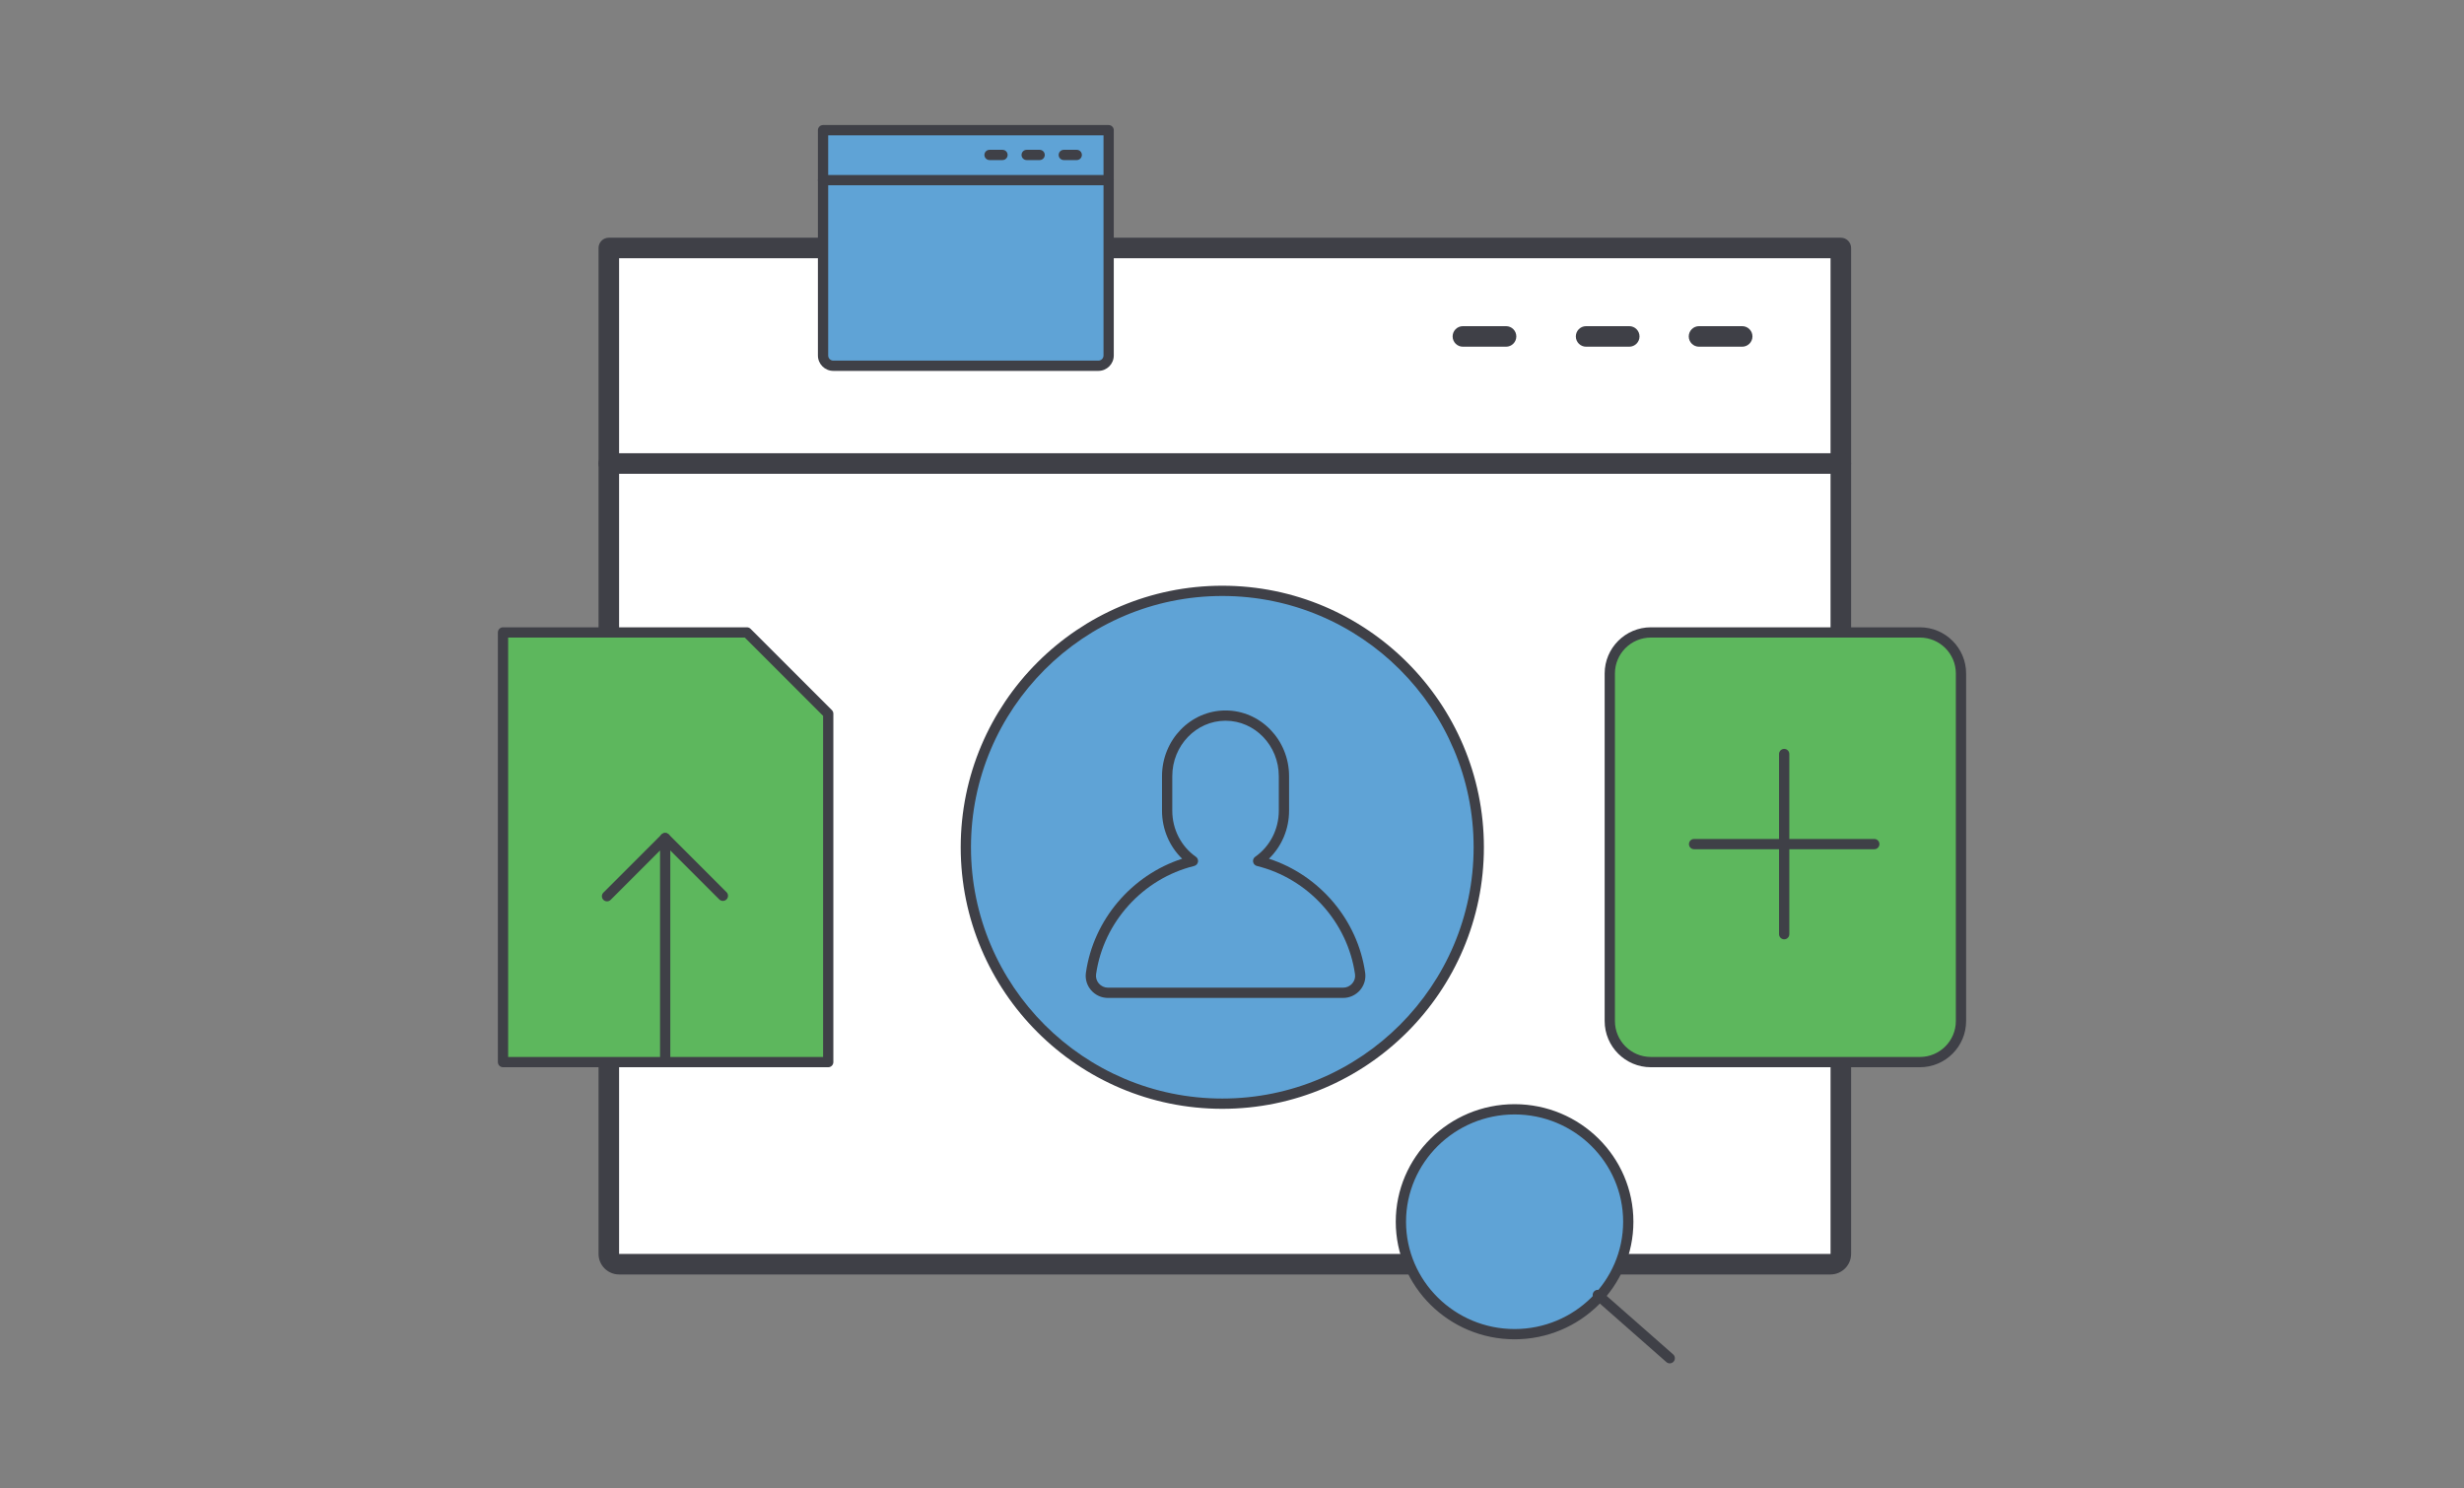
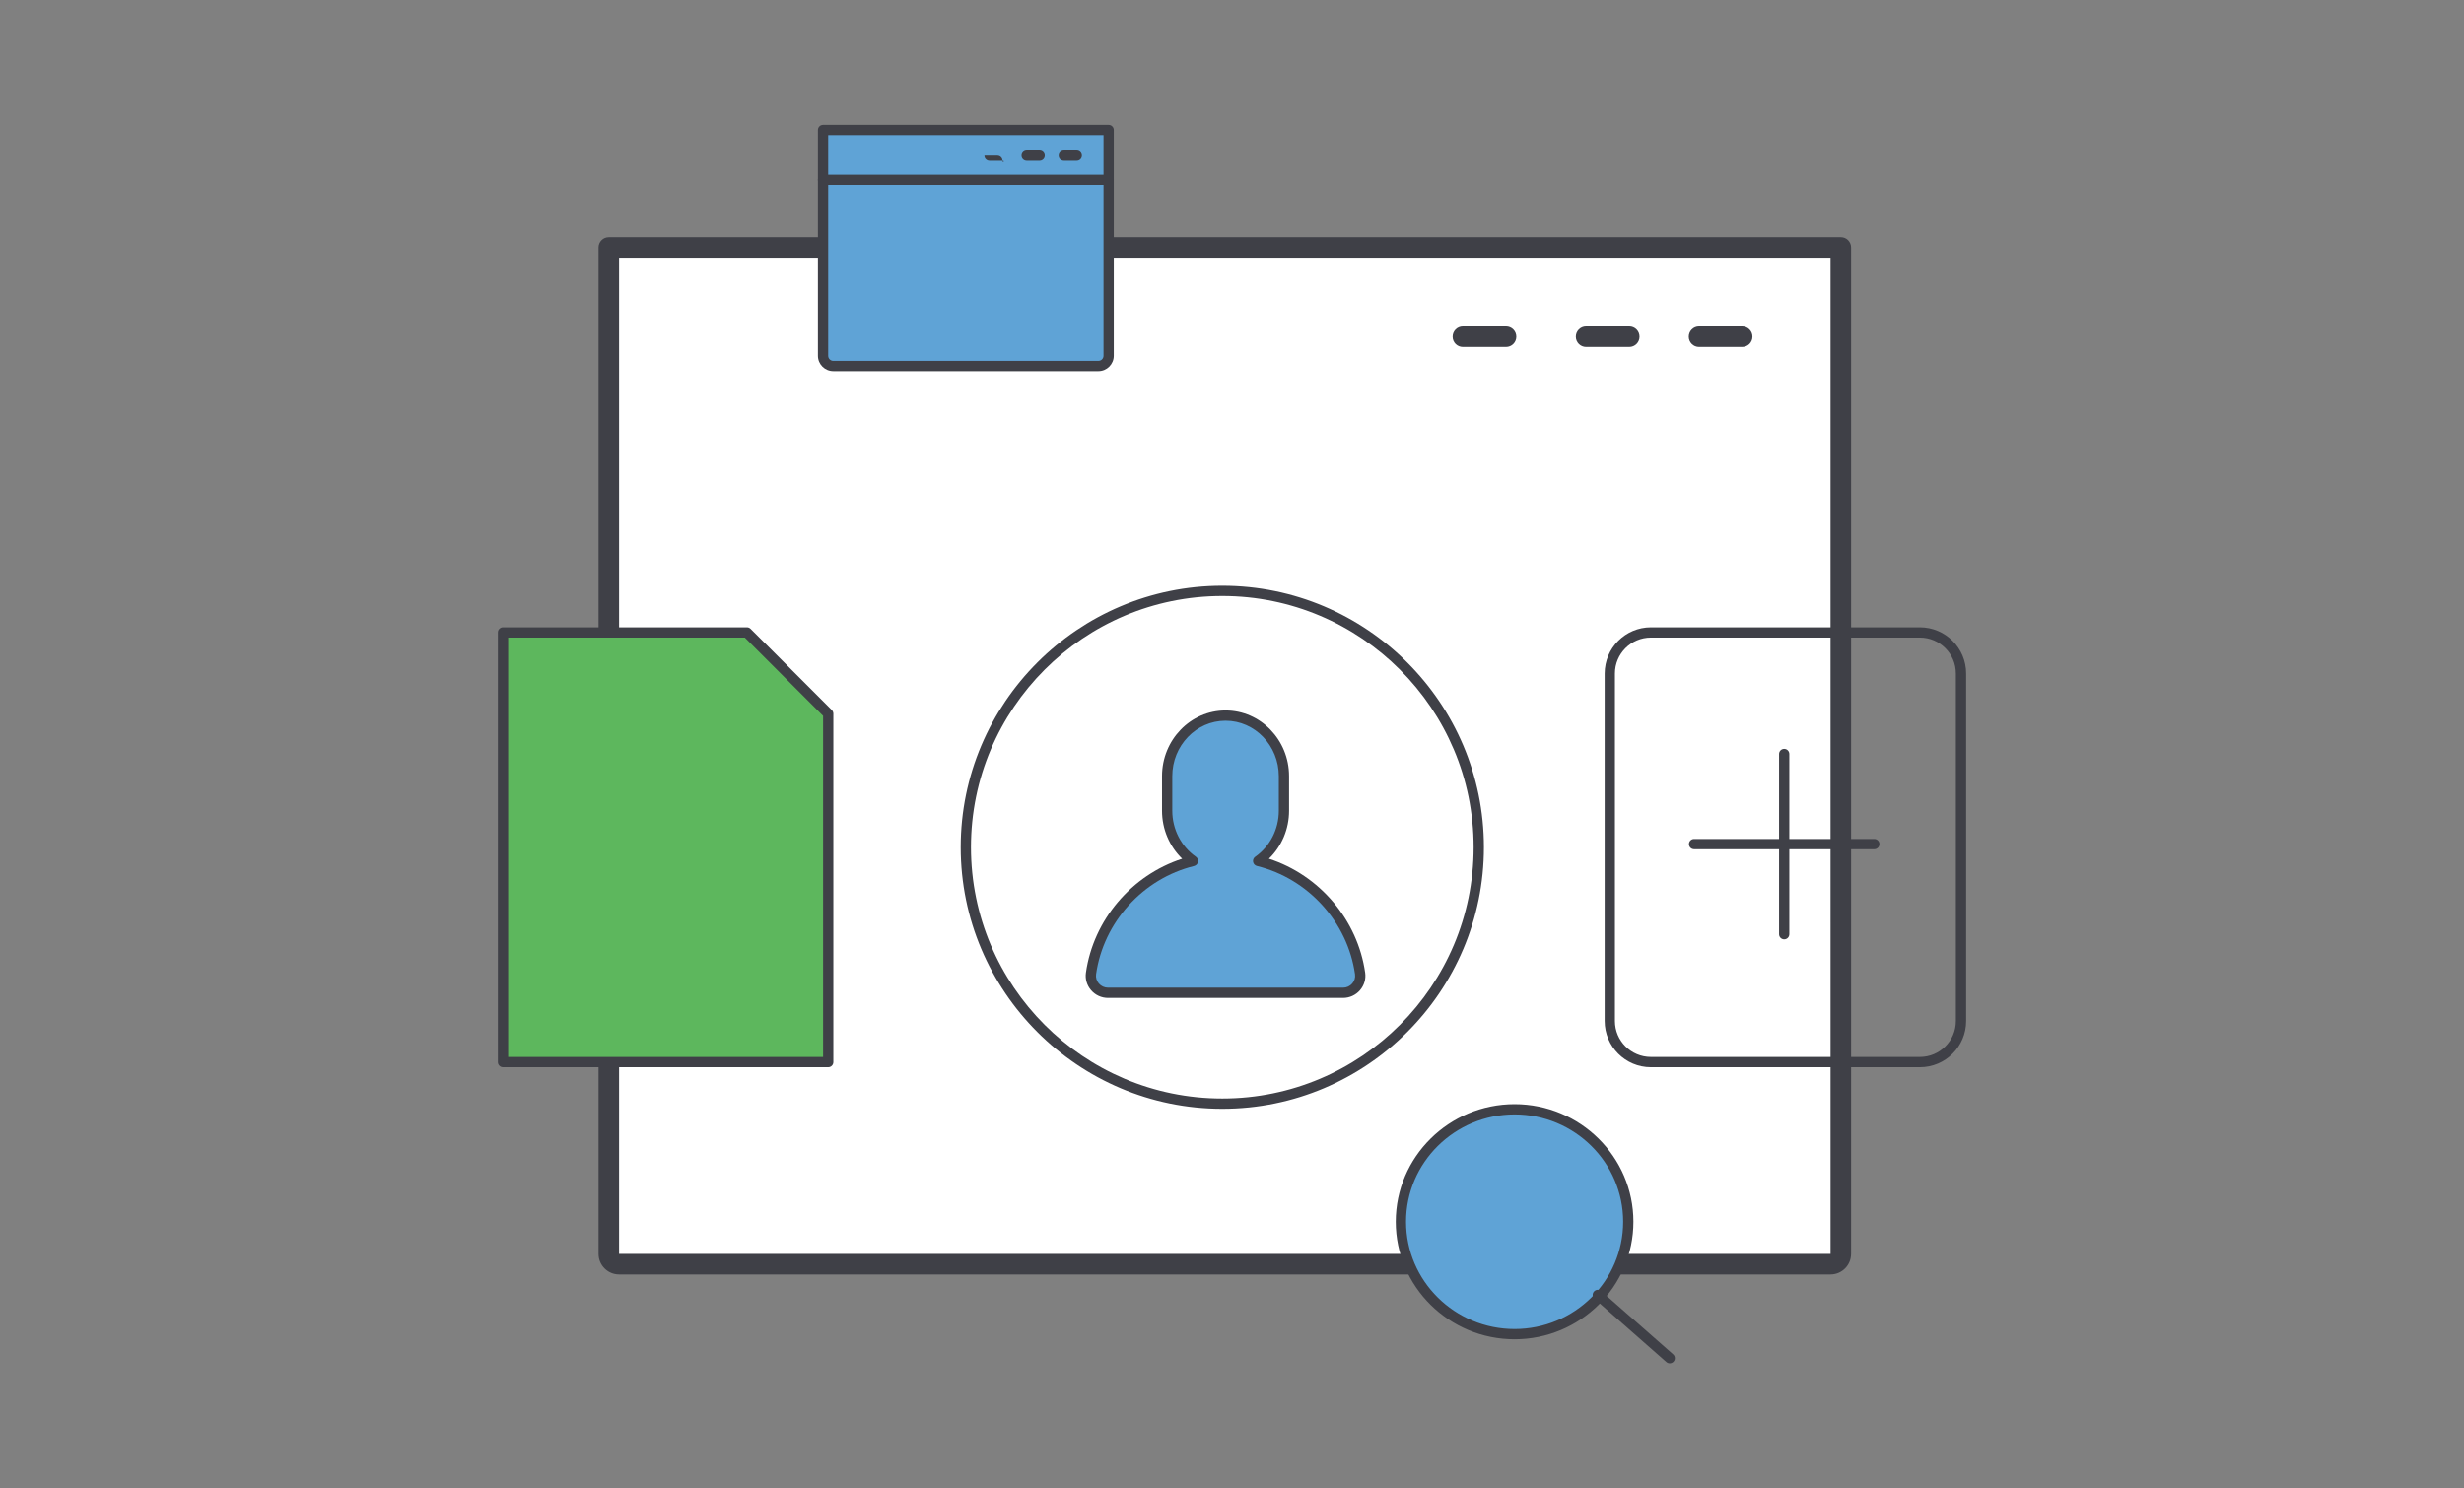
<svg xmlns="http://www.w3.org/2000/svg" version="1.1" id="Layer_1" x="0px" y="0px" viewBox="0 0 240 145" style="enable-background:new 0 0 240 145;" xml:space="preserve">
  <rect x="0" y="0" width="240" height="145" fill="#808080" stroke="none" />
  <g>
    <g>
      <path style="fill:#FFFFFF;" d="M178.3,123.157h-118c-0.552,0-1-0.448-1-1v-98h120v98C179.3,122.71,178.852,123.157,178.3,123.157z    " />
      <path style="fill:#3F4047;" d="M178.3,124.157h-118c-1.103,0-2-0.897-2-2v-98c0-0.552,0.448-1,1-1h120c0.553,0,1,0.448,1,1v98    C180.3,123.259,179.402,124.157,178.3,124.157z M60.3,25.157v97h118.001l-0.001-97H60.3z" />
    </g>
    <g>
-       <path style="fill:#3F4047;" d="M179.3,46.157h-120c-0.552,0-1-0.448-1-1s0.448-1,1-1h120c0.553,0,1,0.448,1,1    S179.853,46.157,179.3,46.157z" />
-     </g>
+       </g>
  </g>
  <g>
    <path style="fill:#3F4047;" d="M169.693,33.775h-4.203c-0.553,0-1-0.448-1-1s0.447-1,1-1h4.203c0.553,0,1,0.448,1,1   S170.246,33.775,169.693,33.775z" />
  </g>
  <g>
    <path style="fill:#3F4047;" d="M158.693,33.775h-4.203c-0.553,0-1-0.448-1-1s0.447-1,1-1h4.203c0.553,0,1,0.448,1,1   S159.246,33.775,158.693,33.775z" />
  </g>
  <g>
    <path style="fill:#3F4047;" d="M146.693,33.775h-4.203c-0.553,0-1-0.448-1-1s0.447-1,1-1h4.203c0.553,0,1,0.448,1,1   S147.246,33.775,146.693,33.775z" />
  </g>
  <g>
    <g>
-       <circle style="fill:#5FA3D6;" cx="119.055" cy="82.54" r="24.98" />
      <path style="fill:#3F4047;" d="M119.055,108.02c-14.05,0-25.48-11.431-25.48-25.48c0-14.049,11.43-25.479,25.48-25.479    c14.049,0,25.48,11.43,25.48,25.479C144.535,96.589,133.104,108.02,119.055,108.02z M119.055,58.06    c-13.499,0-24.48,10.981-24.48,24.479c0,13.499,10.981,24.48,24.48,24.48s24.48-10.981,24.48-24.48    C143.535,69.042,132.554,58.06,119.055,58.06z" />
    </g>
    <g>
      <path style="fill:#5FA3D6;" d="M132.477,94.837c-0.763-5.366-4.749-9.684-9.931-10.961c1.516-1.06,2.513-2.856,2.513-4.894v-3.371    c0-3.258-2.546-5.898-5.688-5.898c-3.141,0-5.688,2.641-5.688,5.898v3.371c0,2.038,0.997,3.834,2.513,4.894    c-5.182,1.278-9.168,5.595-9.931,10.961c-0.141,0.992,0.65,1.881,1.652,1.881h22.907    C131.827,96.718,132.618,95.829,132.477,94.837z" />
      <path style="fill:#3F4047;" d="M130.824,97.218h-22.907c-0.629,0-1.227-0.273-1.641-0.751c-0.408-0.471-0.593-1.091-0.506-1.7    c0.733-5.157,4.448-9.512,9.375-11.11c-1.243-1.202-1.962-2.888-1.962-4.675v-3.371c0-3.528,2.776-6.398,6.188-6.398    s6.188,2.87,6.188,6.398v3.371c0,1.787-0.72,3.473-1.962,4.675c4.927,1.598,8.642,5.952,9.375,11.11    c0.087,0.609-0.098,1.229-0.505,1.699C132.052,96.944,131.454,97.218,130.824,97.218z M119.371,70.213    c-2.861,0-5.188,2.421-5.188,5.398v3.371c0,1.801,0.859,3.478,2.299,4.485c0.161,0.112,0.241,0.308,0.205,0.501    c-0.036,0.192-0.182,0.347-0.372,0.394c-4.994,1.231-8.833,5.469-9.555,10.546c-0.046,0.323,0.053,0.652,0.271,0.904    c0.224,0.258,0.547,0.406,0.886,0.406h22.907c0.339,0,0.663-0.148,0.887-0.407c0.222-0.255,0.317-0.575,0.271-0.903l0,0    c-0.722-5.078-4.562-9.315-9.555-10.546c-0.191-0.047-0.336-0.201-0.372-0.394c-0.036-0.193,0.044-0.389,0.204-0.501    c1.44-1.008,2.3-2.685,2.3-4.485v-3.371C124.559,72.634,122.231,70.213,119.371,70.213z" />
    </g>
  </g>
  <g>
    <g>
-       <path style="fill:#5DB75D;" d="M187.005,103.469h-26.207c-2.209,0-4-1.791-4-4V65.611c0-2.209,1.791-4,4-4h26.207    c2.209,0,4,1.791,4,4v33.858C191.005,101.678,189.215,103.469,187.005,103.469z" />
      <path style="fill:#3F4047;" d="M187.005,103.969h-26.207c-2.481,0-4.5-2.019-4.5-4.5V65.611c0-2.481,2.019-4.5,4.5-4.5h26.207    c2.481,0,4.5,2.019,4.5,4.5v33.858C191.505,101.951,189.486,103.969,187.005,103.969z M160.798,62.111c-1.93,0-3.5,1.57-3.5,3.5    v33.858c0,1.93,1.57,3.5,3.5,3.5h26.207c1.93,0,3.5-1.57,3.5-3.5V65.611c0-1.93-1.57-3.5-3.5-3.5H160.798z" />
    </g>
    <g>
      <path style="fill:#3F4047;" d="M182.561,82.731h-17.553c-0.276,0-0.5-0.224-0.5-0.5s0.224-0.5,0.5-0.5h17.553    c0.276,0,0.5,0.224,0.5,0.5S182.837,82.731,182.561,82.731z" />
    </g>
    <g>
      <path style="fill:#3F4047;" d="M173.784,91.508c-0.276,0-0.5-0.224-0.5-0.5V73.455c0-0.276,0.224-0.5,0.5-0.5s0.5,0.224,0.5,0.5    v17.553C174.284,91.285,174.061,91.508,173.784,91.508z" />
    </g>
  </g>
  <g>
    <g id="XMLID_37_">
      <polyline style="fill:#5DB75D;" points="48.995,67.267 48.995,61.611 72.752,61.611 80.671,69.53 80.671,103.469 70.654,103.469     59.012,103.469 48.995,103.469 48.995,67.267   " />
      <path style="fill:#3F4047;" d="M80.671,103.969H48.995c-0.276,0-0.5-0.224-0.5-0.5V61.611c0-0.276,0.224-0.5,0.5-0.5h23.757    c0.133,0,0.26,0.053,0.354,0.146l7.919,7.919c0.094,0.094,0.146,0.221,0.146,0.354v33.939    C81.171,103.746,80.947,103.969,80.671,103.969z M49.495,102.969h30.676V69.737l-7.626-7.626h-23.05V102.969z" />
    </g>
    <g id="XMLID_36_">
-       <path style="fill:#3F4047;" d="M64.79,103.805c-0.276,0-0.5-0.224-0.5-0.5V82.852l-4.811,4.811c-0.195,0.195-0.512,0.195-0.707,0    s-0.195-0.512,0-0.707l5.664-5.664c0.143-0.143,0.358-0.185,0.545-0.108c0.187,0.077,0.309,0.26,0.309,0.462v21.66    C65.29,103.582,65.066,103.805,64.79,103.805z" />
-     </g>
+       </g>
    <g id="XMLID_35_">
-       <path style="fill:#3F4047;" d="M70.412,87.766c-0.128,0-0.256-0.049-0.354-0.146l-5.622-5.621c-0.195-0.195-0.195-0.512,0-0.707    s0.512-0.195,0.707,0l5.622,5.621c0.195,0.195,0.195,0.512,0,0.707C70.668,87.717,70.54,87.766,70.412,87.766z" />
-     </g>
+       </g>
  </g>
  <g>
    <g>
      <g>
        <path style="fill:#5FA3D6;" d="M106.984,35.632H81.167c-0.552,0-1-0.448-1-1v-21.95h27.818v21.95     C107.984,35.184,107.536,35.632,106.984,35.632z" />
        <path style="fill:#3F4047;" d="M106.984,36.132H81.167c-0.827,0-1.5-0.673-1.5-1.5v-21.95c0-0.276,0.224-0.5,0.5-0.5h27.818     c0.276,0,0.5,0.224,0.5,0.5v21.95C108.483,35.46,107.81,36.132,106.984,36.132z M80.667,13.182v21.45c0,0.276,0.224,0.5,0.5,0.5     h25.817c0.276,0,0.5-0.225,0.501-0.501V13.182H80.667z" />
      </g>
      <g>
        <path style="fill:#3F4047;" d="M107.984,18.051H80.167c-0.276,0-0.5-0.224-0.5-0.5s0.224-0.5,0.5-0.5h27.817     c0.276,0,0.5,0.224,0.5,0.5S108.26,18.051,107.984,18.051z" />
      </g>
    </g>
    <g>
      <path style="fill:#3F4047;" d="M104.879,15.594h-1.262c-0.276,0-0.5-0.224-0.5-0.5s0.224-0.5,0.5-0.5h1.262    c0.276,0,0.5,0.224,0.5,0.5S105.155,15.594,104.879,15.594z" />
    </g>
    <g>
      <path style="fill:#3F4047;" d="M101.263,15.594H100c-0.276,0-0.5-0.224-0.5-0.5s0.224-0.5,0.5-0.5h1.263    c0.276,0,0.5,0.224,0.5,0.5S101.54,15.594,101.263,15.594z" />
    </g>
    <g>
-       <path style="fill:#3F4047;" d="M97.646,15.594h-1.262c-0.276,0-0.5-0.224-0.5-0.5s0.224-0.5,0.5-0.5h1.262    c0.276,0,0.5,0.224,0.5,0.5S97.922,15.594,97.646,15.594z" />
+       <path style="fill:#3F4047;" d="M97.646,15.594h-1.262c-0.276,0-0.5-0.224-0.5-0.5h1.262    c0.276,0,0.5,0.224,0.5,0.5S97.922,15.594,97.646,15.594z" />
    </g>
  </g>
  <g>
    <g>
      <ellipse style="fill:#5FA3D6;" cx="147.525" cy="119.021" rx="11.074" ry="10.953" />
      <path style="fill:#3F4047;" d="M147.525,130.474c-6.382,0-11.574-5.138-11.574-11.453s5.192-11.453,11.574-11.453    s11.573,5.138,11.573,11.453S153.907,130.474,147.525,130.474z M147.525,108.568c-5.831,0-10.574,4.689-10.574,10.453    s4.743,10.453,10.574,10.453c5.83,0,10.573-4.689,10.573-10.453S153.355,108.568,147.525,108.568z" />
    </g>
    <g>
      <path style="fill:#3F4047;" d="M162.638,132.817c-0.117,0-0.235-0.041-0.33-0.125l-7.006-6.164    c-0.208-0.182-0.228-0.498-0.045-0.705s0.498-0.229,0.705-0.045l7.006,6.164c0.208,0.182,0.228,0.498,0.045,0.705    C162.914,132.759,162.776,132.817,162.638,132.817z" />
    </g>
  </g>
</svg>